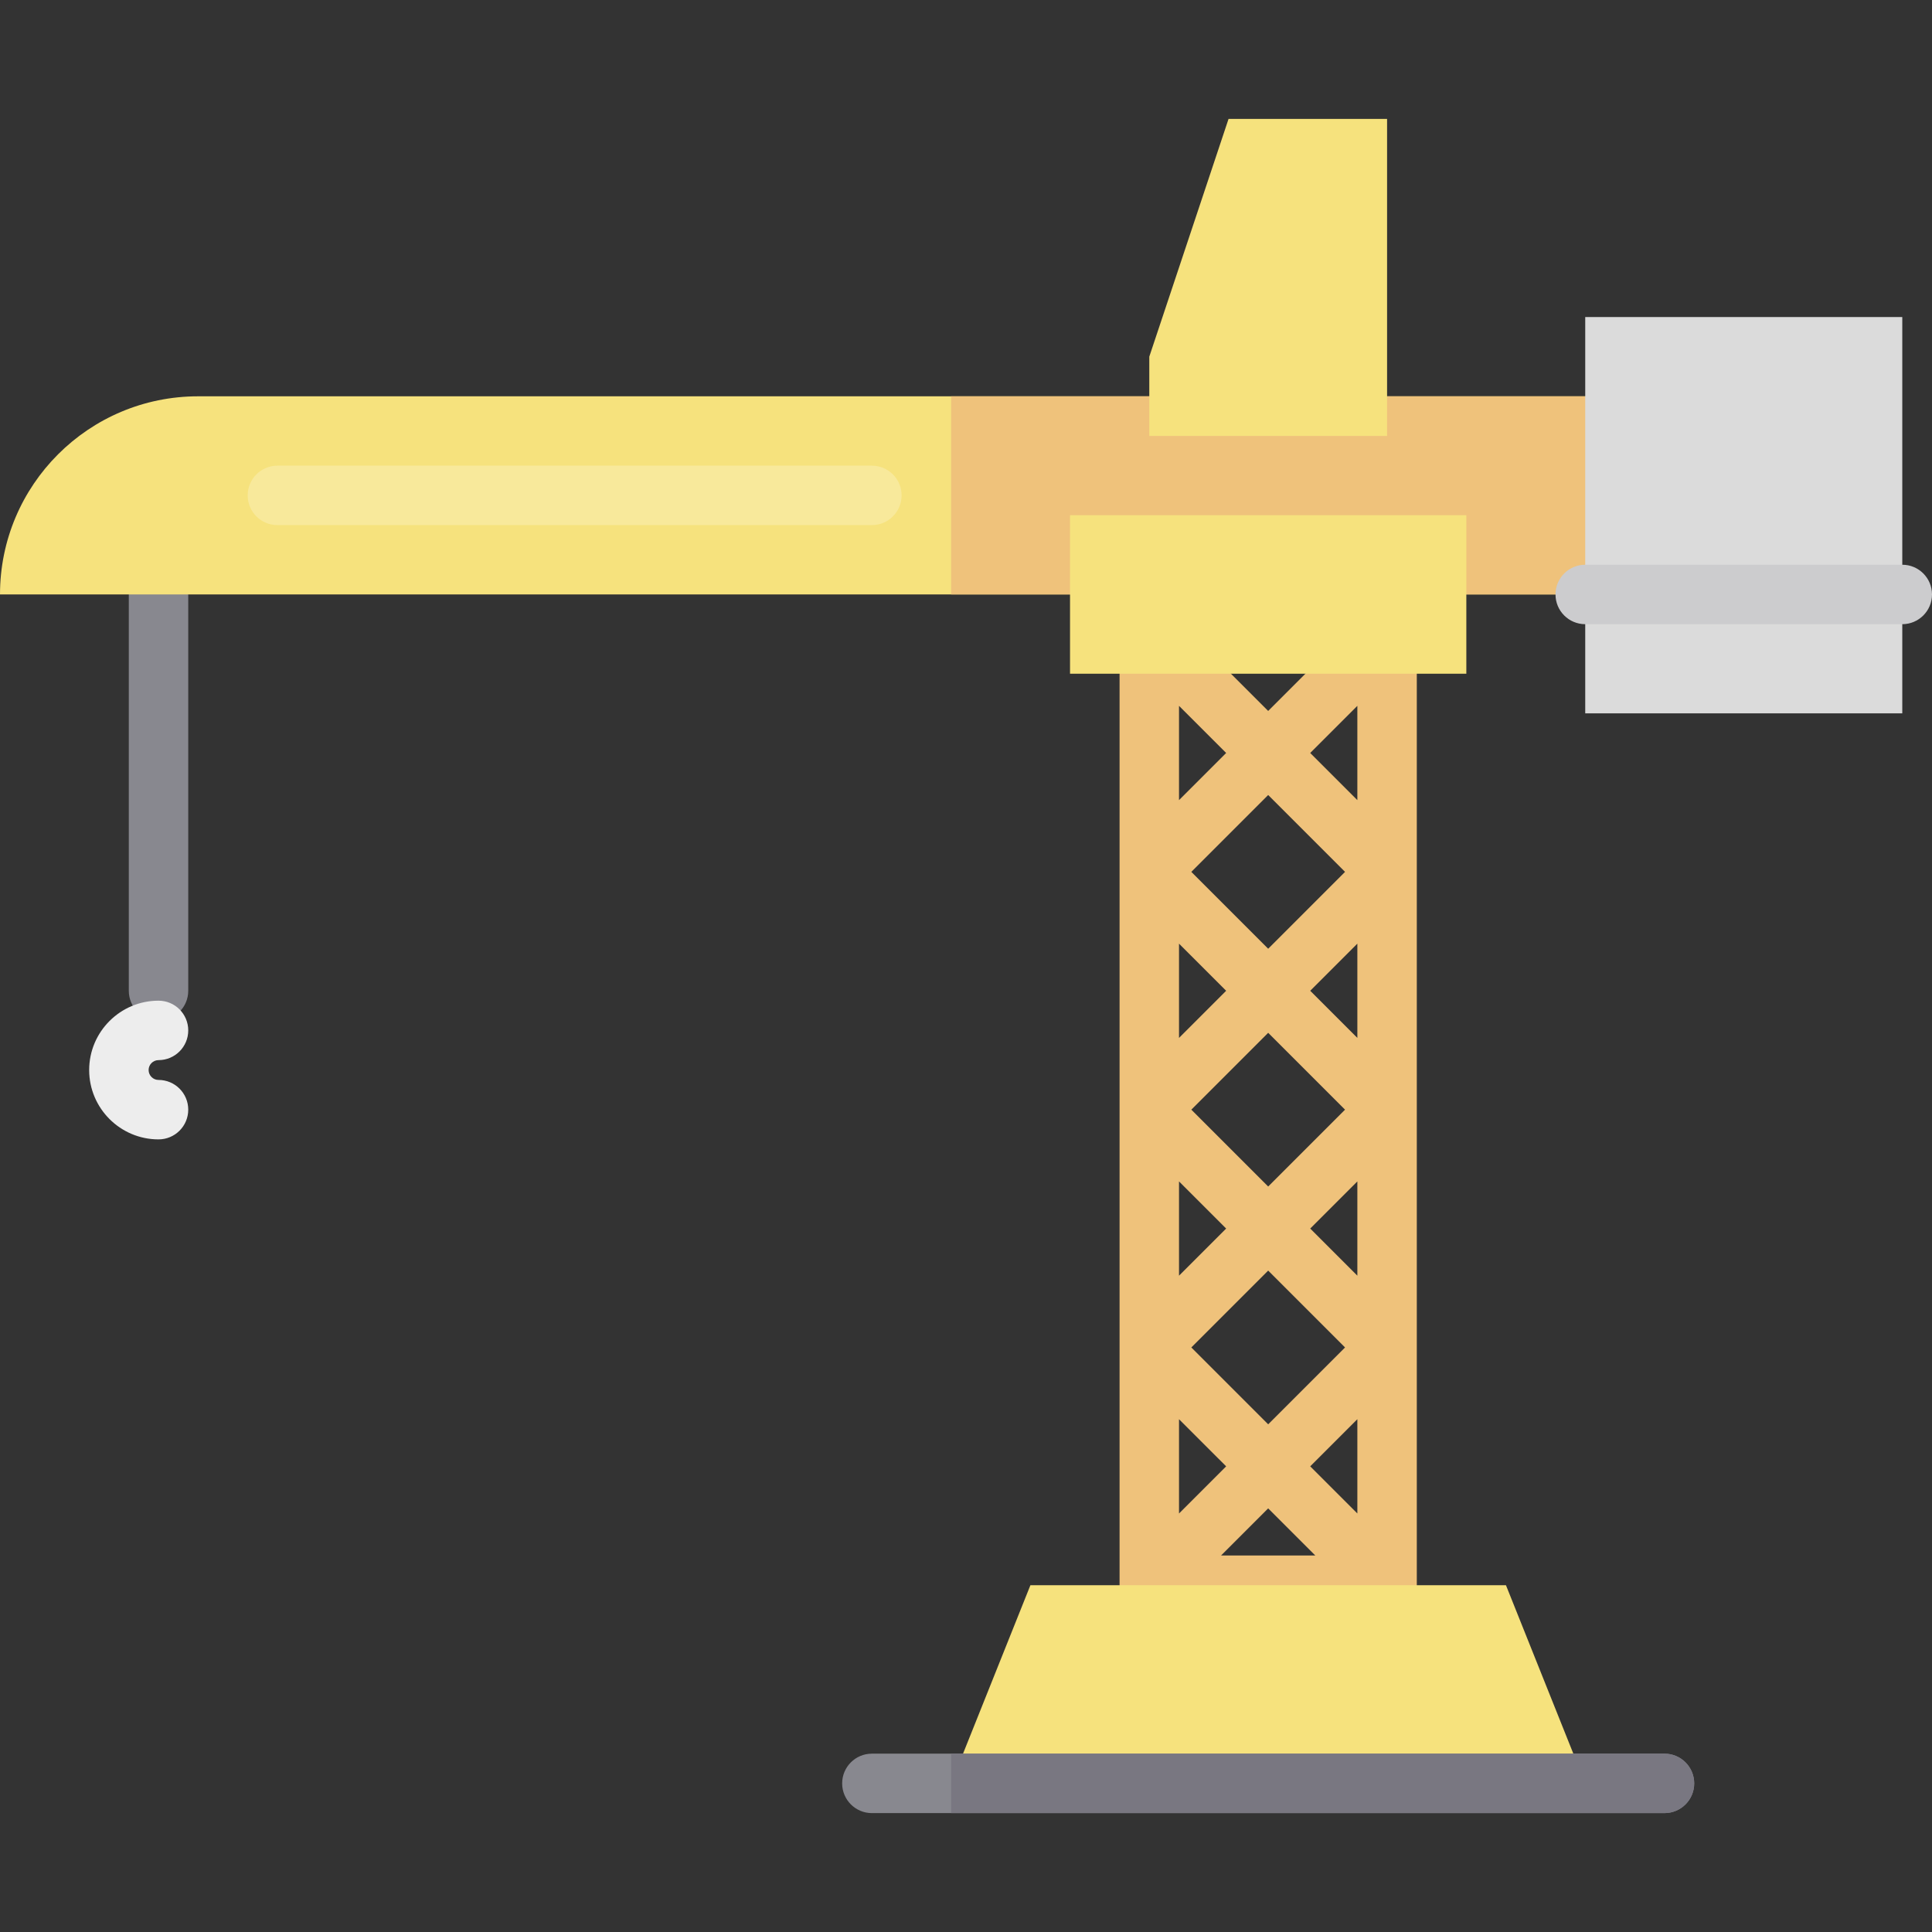
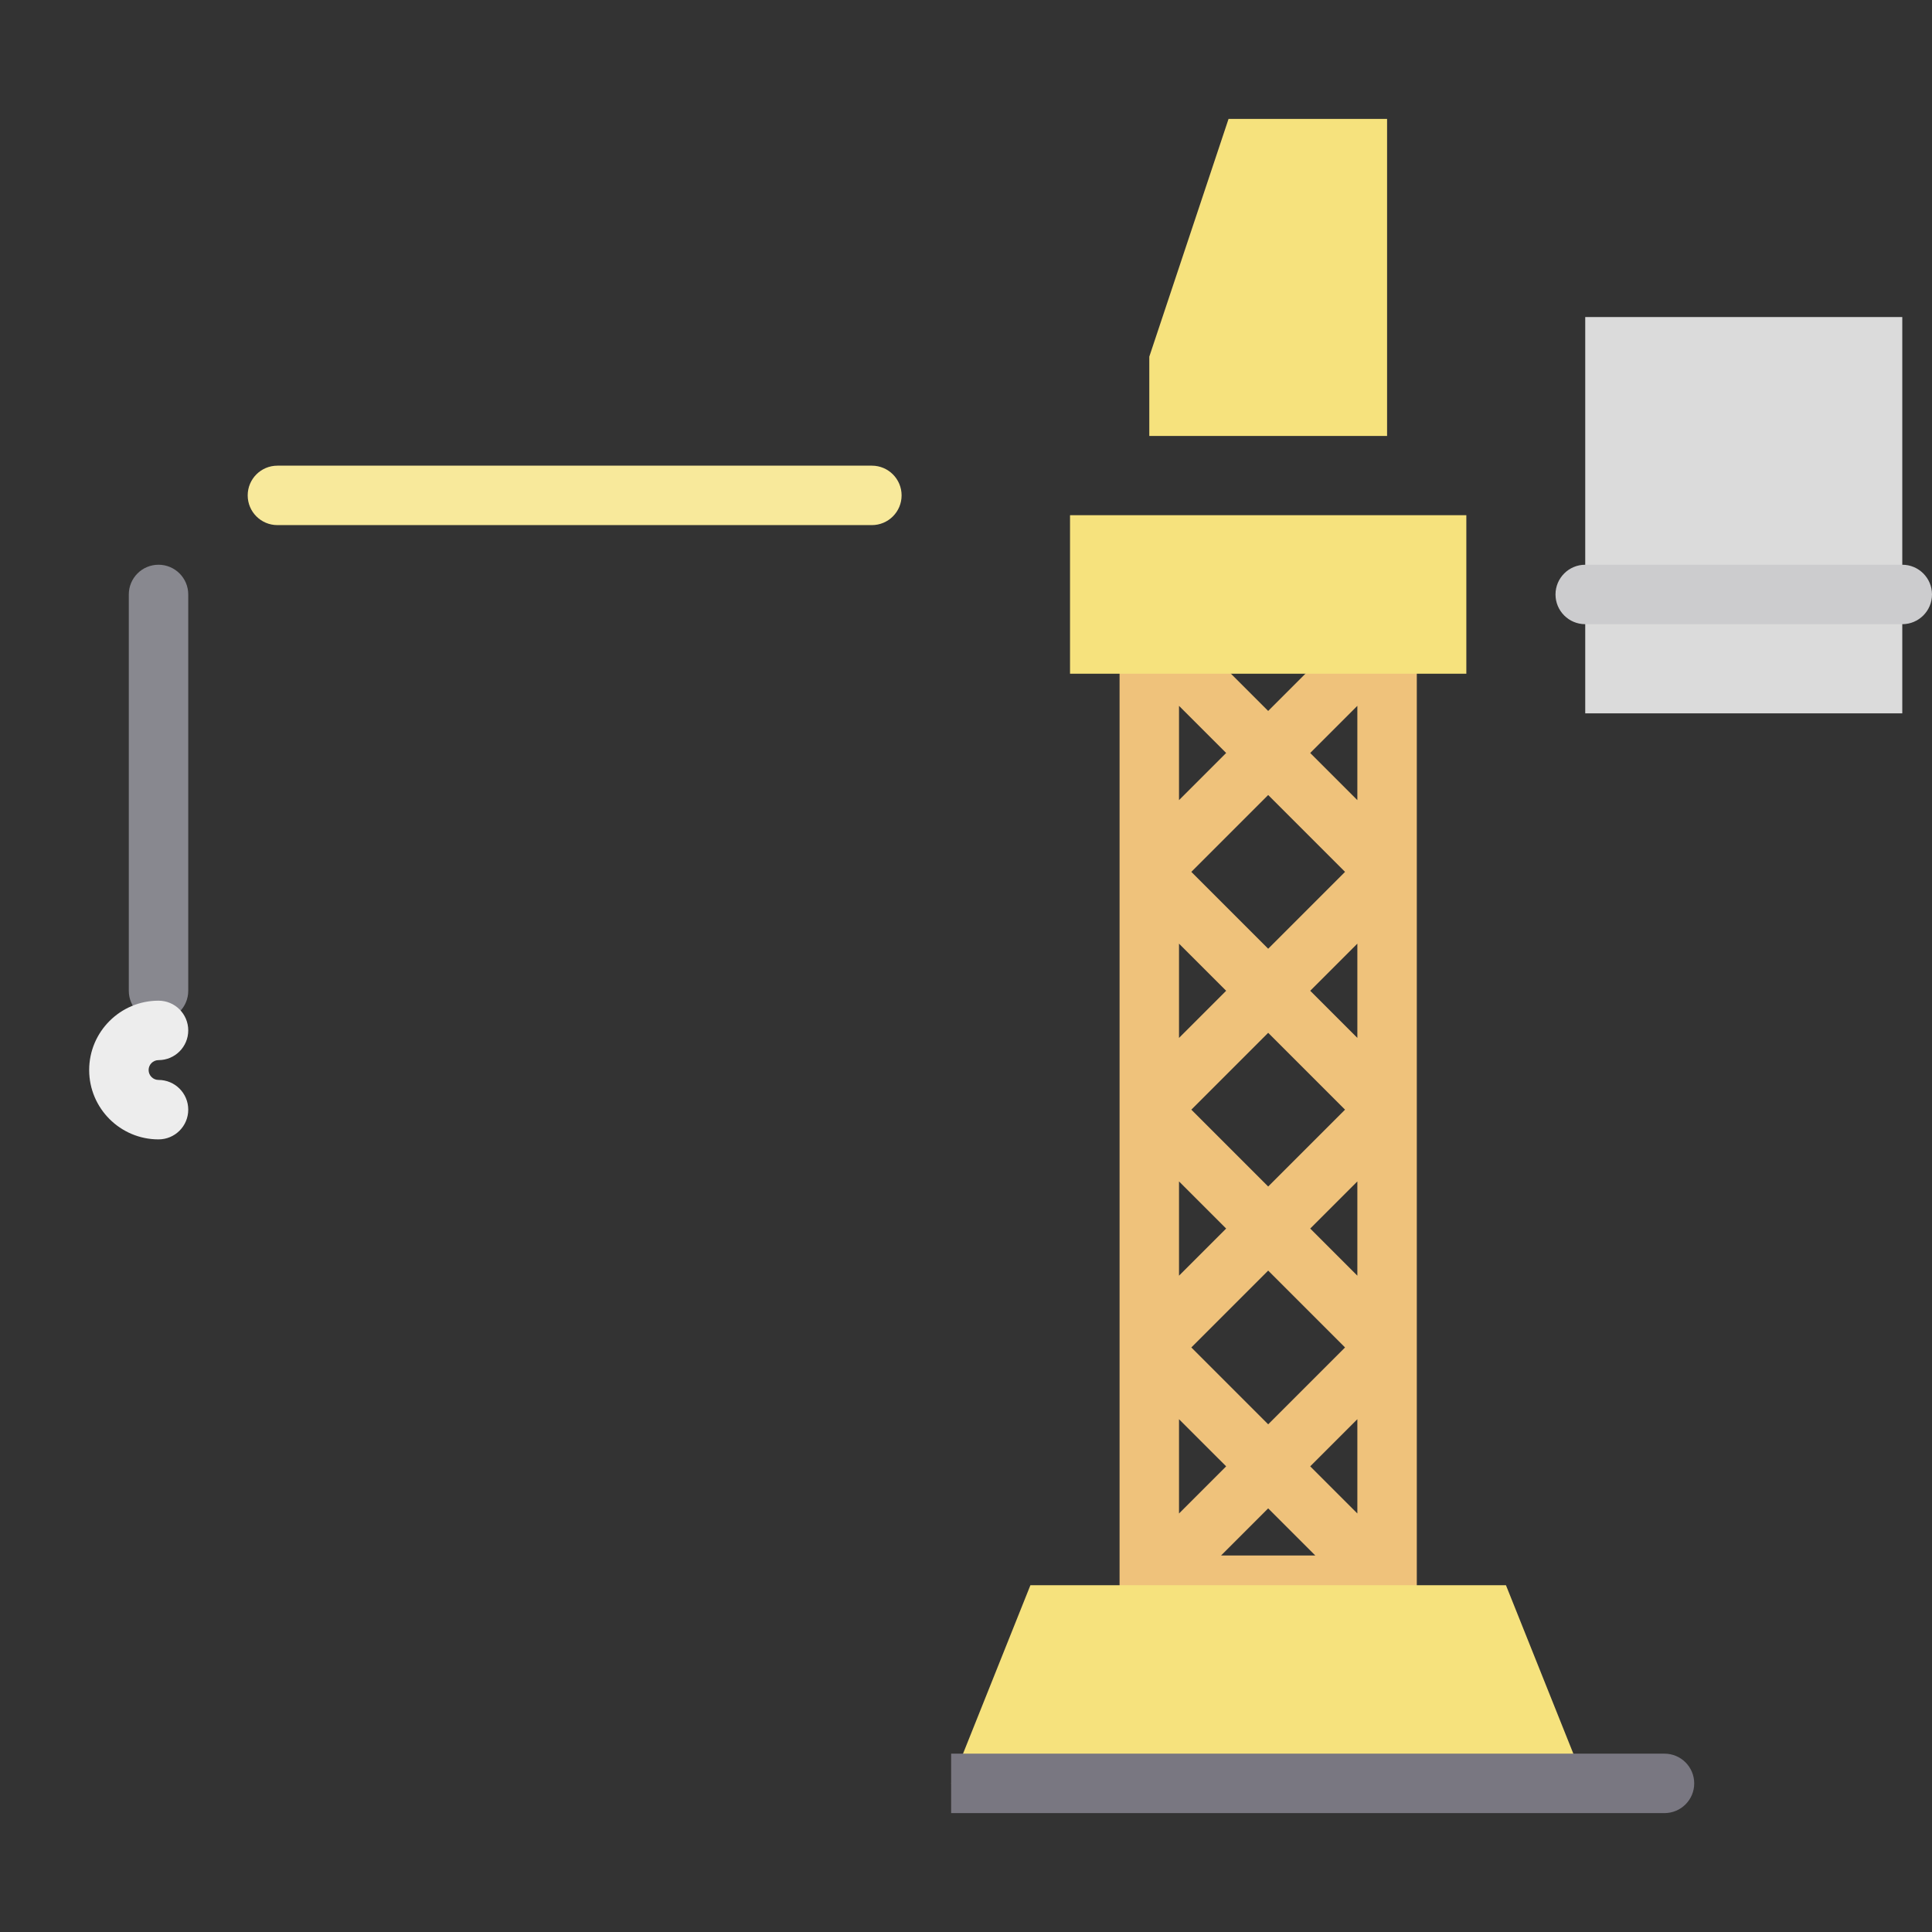
<svg xmlns="http://www.w3.org/2000/svg" version="1.1" id="Layer_1" viewBox="0 0 512 512" xml:space="preserve">
  <rect x="0" y="0" width="512" height="512" fill="#333333" stroke="none" />
  <path style="fill:#88888F;" d="M42.01,270.441c-4.35,0-7.877-3.527-7.877-7.877V157.538c0-4.35,3.527-7.877,7.877-7.877  s7.877,3.527,7.877,7.877v105.026C49.887,266.914,46.36,270.441,42.01,270.441z" />
  <path style="fill:#EDEDED;" d="M42.01,301.949c-10.134,0-18.379-8.246-18.379-18.379s8.246-18.379,18.379-18.379  c4.35,0,7.877,3.527,7.877,7.877s-3.527,7.877-7.877,7.877c-1.447,0-2.626,1.178-2.626,2.626s1.178,2.626,2.626,2.626  c4.35,0,7.877,3.527,7.877,7.877S46.36,301.949,42.01,301.949z" />
-   <path style="fill:#F6E27D;" d="M430.605,157.538H0c0-29.002,23.511-52.513,52.513-52.513h378.092V157.538z" />
  <g>
-     <rect x="252.062" y="105.026" style="fill:#EFC27B;" width="178.544" height="52.513" />
    <path style="fill:#EFC27B;" d="M375.467,294.067v-63.005c0-0.003,0-0.007,0-0.01v-63.01c0-4.35-3.526-7.877-7.877-7.877h-63.015   c-4.351,0-7.877,3.527-7.877,7.877v63.01c0,0.002,0,0.003,0,0.005c0,0.002,0,0.003,0,0.005v63.004c0,0.002,0,0.003,0,0.005   c0,0.002,0,0.003,0,0.005v63.004c0,0.002,0,0.003,0,0.005s0,0.003,0,0.005v63.012c0,4.35,3.526,7.877,7.877,7.877h63.015   c4.351,0,7.877-3.527,7.877-7.877v-63.01c0-0.003,0-0.007,0-0.011v-63.005C375.467,294.074,375.467,294.07,375.467,294.067z    M347.222,262.564l12.491-12.491v24.981L347.222,262.564z M356.45,294.072l-20.368,20.369l-20.368-20.369l20.368-20.368   L356.45,294.072z M336.082,251.425l-20.368-20.368l20.368-20.369l20.368,20.368L336.082,251.425z M359.713,212.039l-12.491-12.491   l12.491-12.491V212.039z M336.082,188.41l-12.491-12.492h24.981L336.082,188.41z M324.943,199.549l-12.492,12.492v-24.982   L324.943,199.549z M324.943,262.564l-12.492,12.492v-24.982L324.943,262.564z M324.943,325.579l-12.492,12.492v-24.982   L324.943,325.579z M336.082,336.72l20.368,20.368l-20.368,20.369l-20.368-20.369L336.082,336.72z M324.943,388.595l-12.492,12.492   v-24.982L324.943,388.595z M336.082,399.735l12.491,12.491h-24.98L336.082,399.735z M347.222,388.595l12.491-12.491v24.981   L347.222,388.595z M347.222,325.579l12.491-12.491v24.981L347.222,325.579z" />
  </g>
  <g>
    <polygon style="fill:#F6E27D;" points="252.062,472.615 420.103,472.615 399.097,420.103 273.067,420.103  " />
    <rect x="283.569" y="136.533" style="fill:#F6E27D;" width="105.026" height="42.01" />
  </g>
  <rect x="420.103" y="84.021" style="fill:#DBDBDB;" width="84.021" height="105.026" />
  <path style="fill:#CCCCCE;" d="M504.123,165.415h-84.021c-4.351,0-7.877-3.527-7.877-7.877s3.526-7.877,7.877-7.877h84.021  c4.351,0,7.877,3.527,7.877,7.877S508.474,165.415,504.123,165.415z" />
  <polygon style="fill:#F6E27D;" points="304.574,94.522 325.579,31.508 367.59,31.508 367.59,115.528 304.574,115.528 " />
  <path style="fill:#F8E99B;" d="M231.056,139.159H73.518c-4.35,0-7.877-3.527-7.877-7.877s3.527-7.877,7.877-7.877h157.538  c4.35,0,7.877,3.527,7.877,7.877S235.407,139.159,231.056,139.159z" />
-   <path style="fill:#88888F;" d="M441.108,480.492H231.056c-4.35,0-7.877-3.527-7.877-7.877s3.527-7.877,7.877-7.877h210.051  c4.351,0,7.877,3.527,7.877,7.877S445.459,480.492,441.108,480.492z" />
  <path style="fill:#797781;" d="M441.108,464.738H252.062v15.754h189.046c4.351,0,7.877-3.527,7.877-7.877  S445.459,464.738,441.108,464.738z" />
</svg>